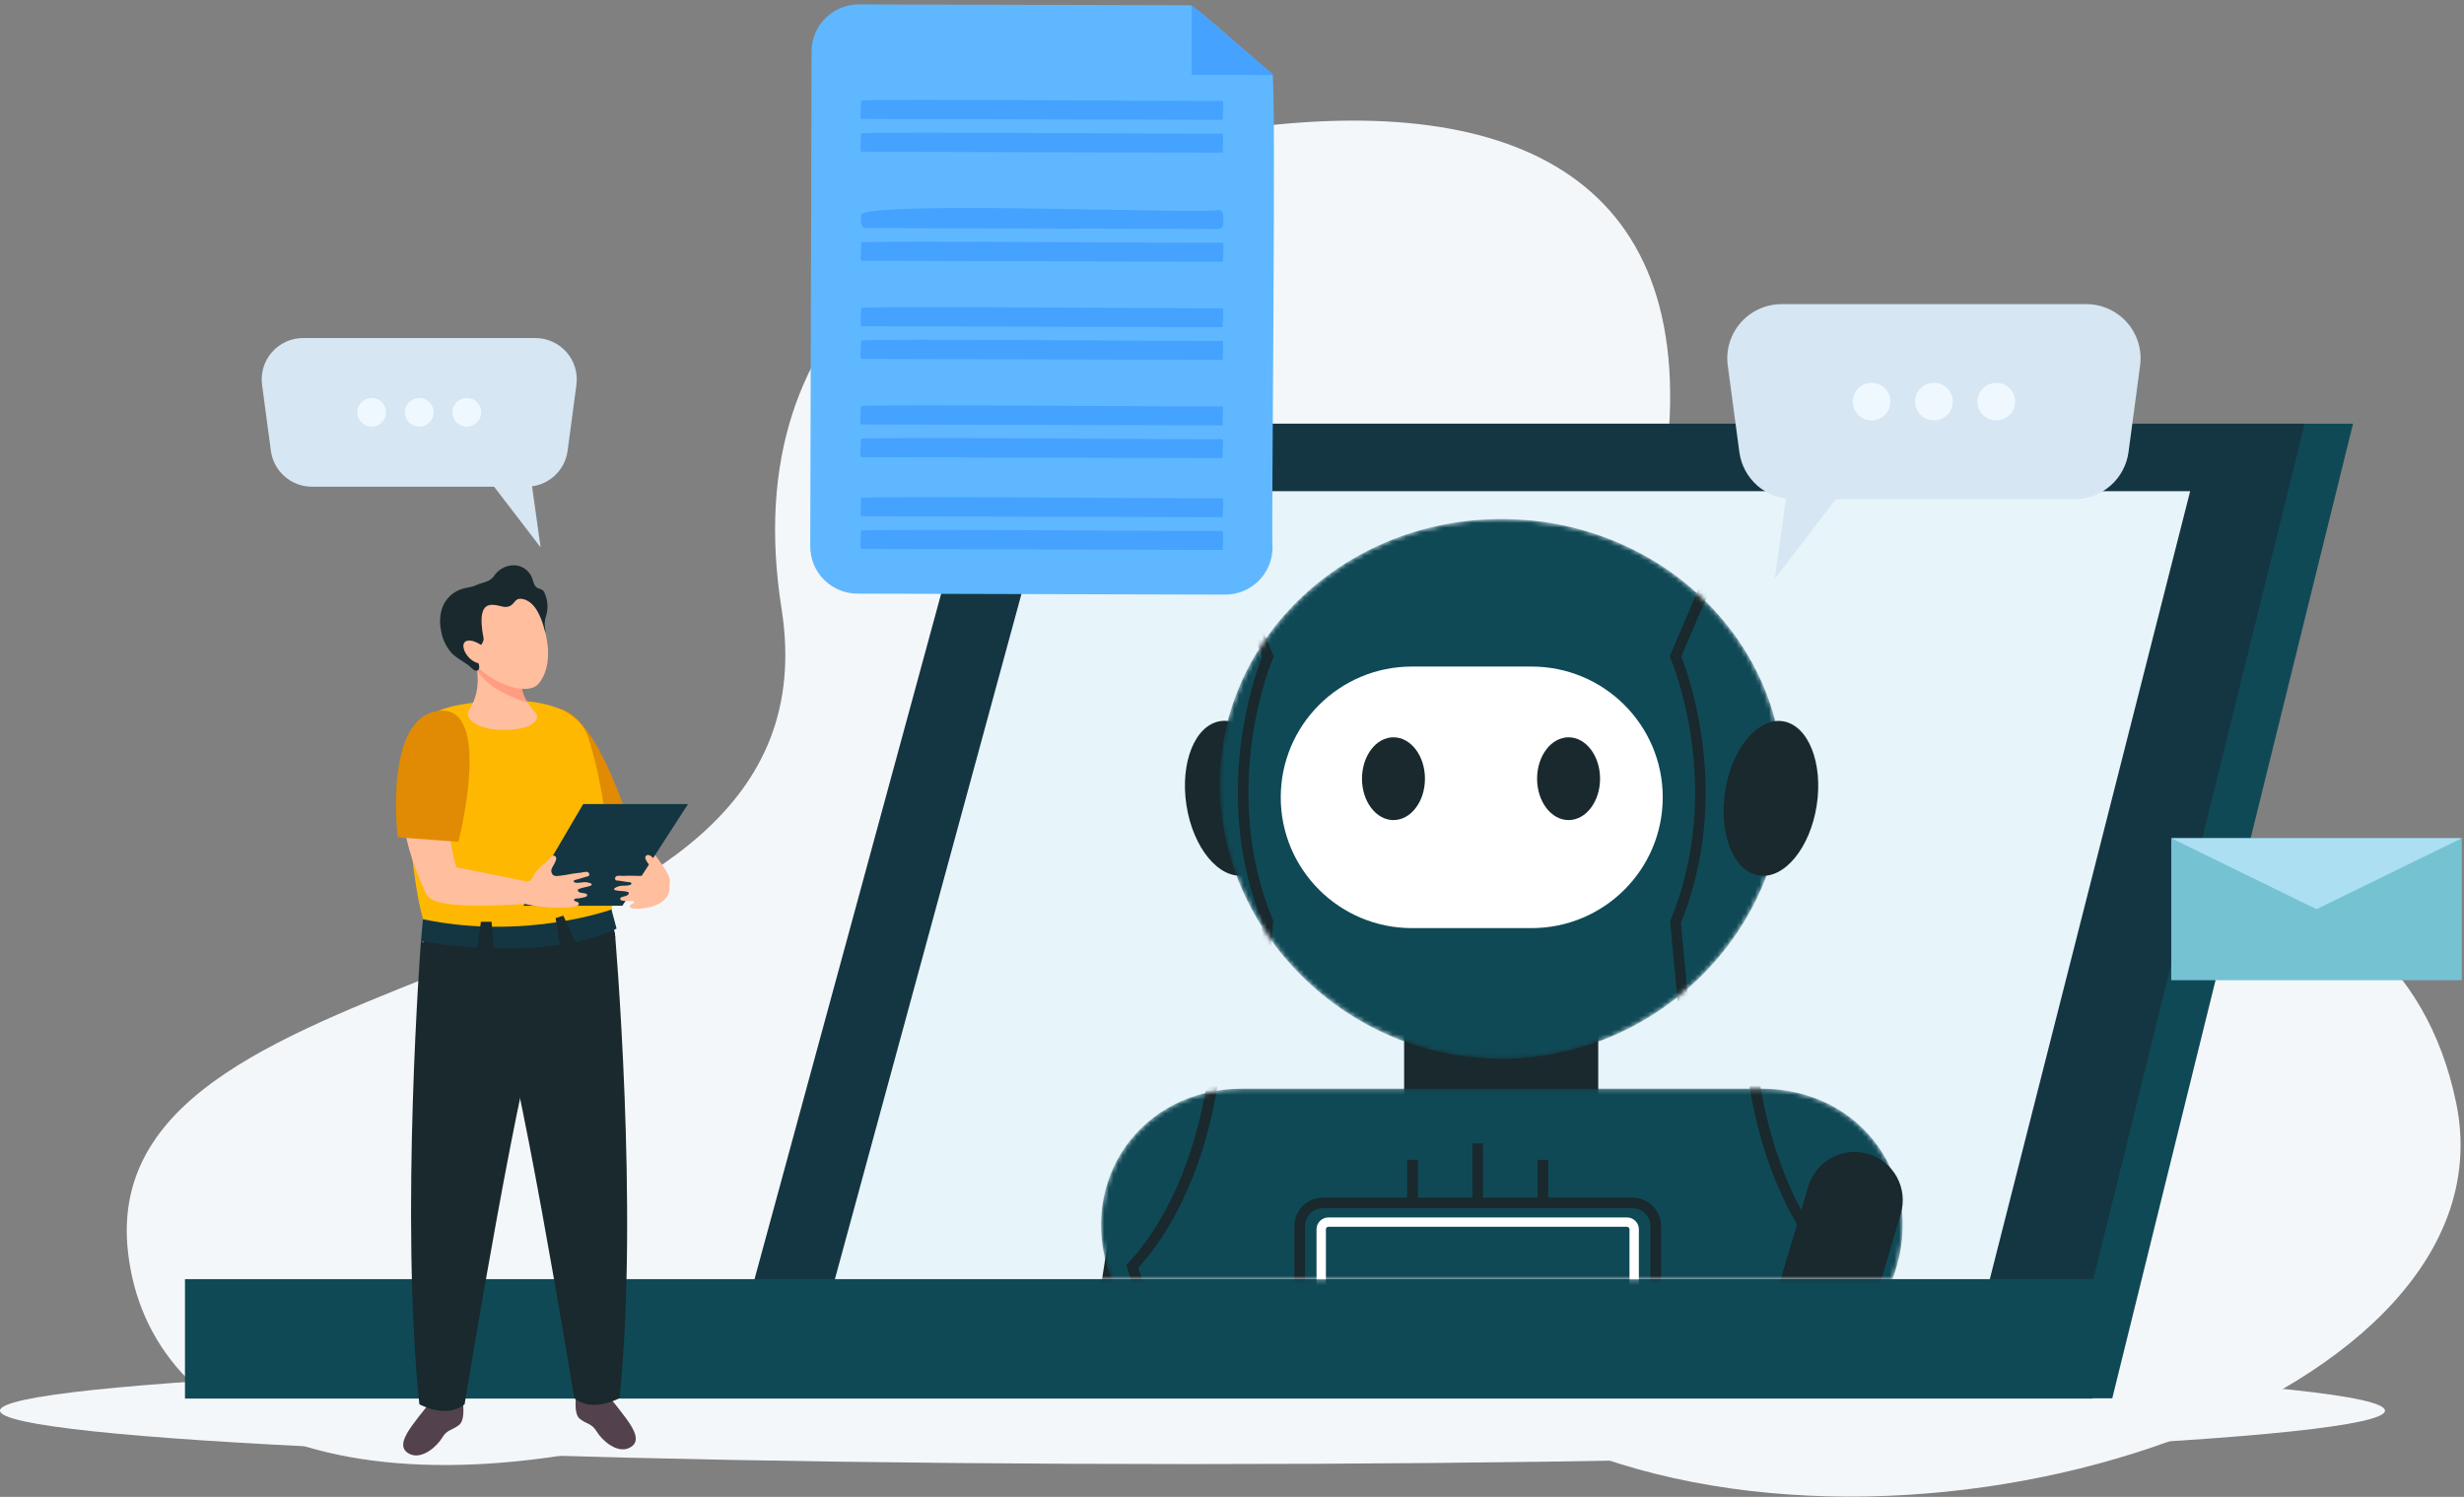
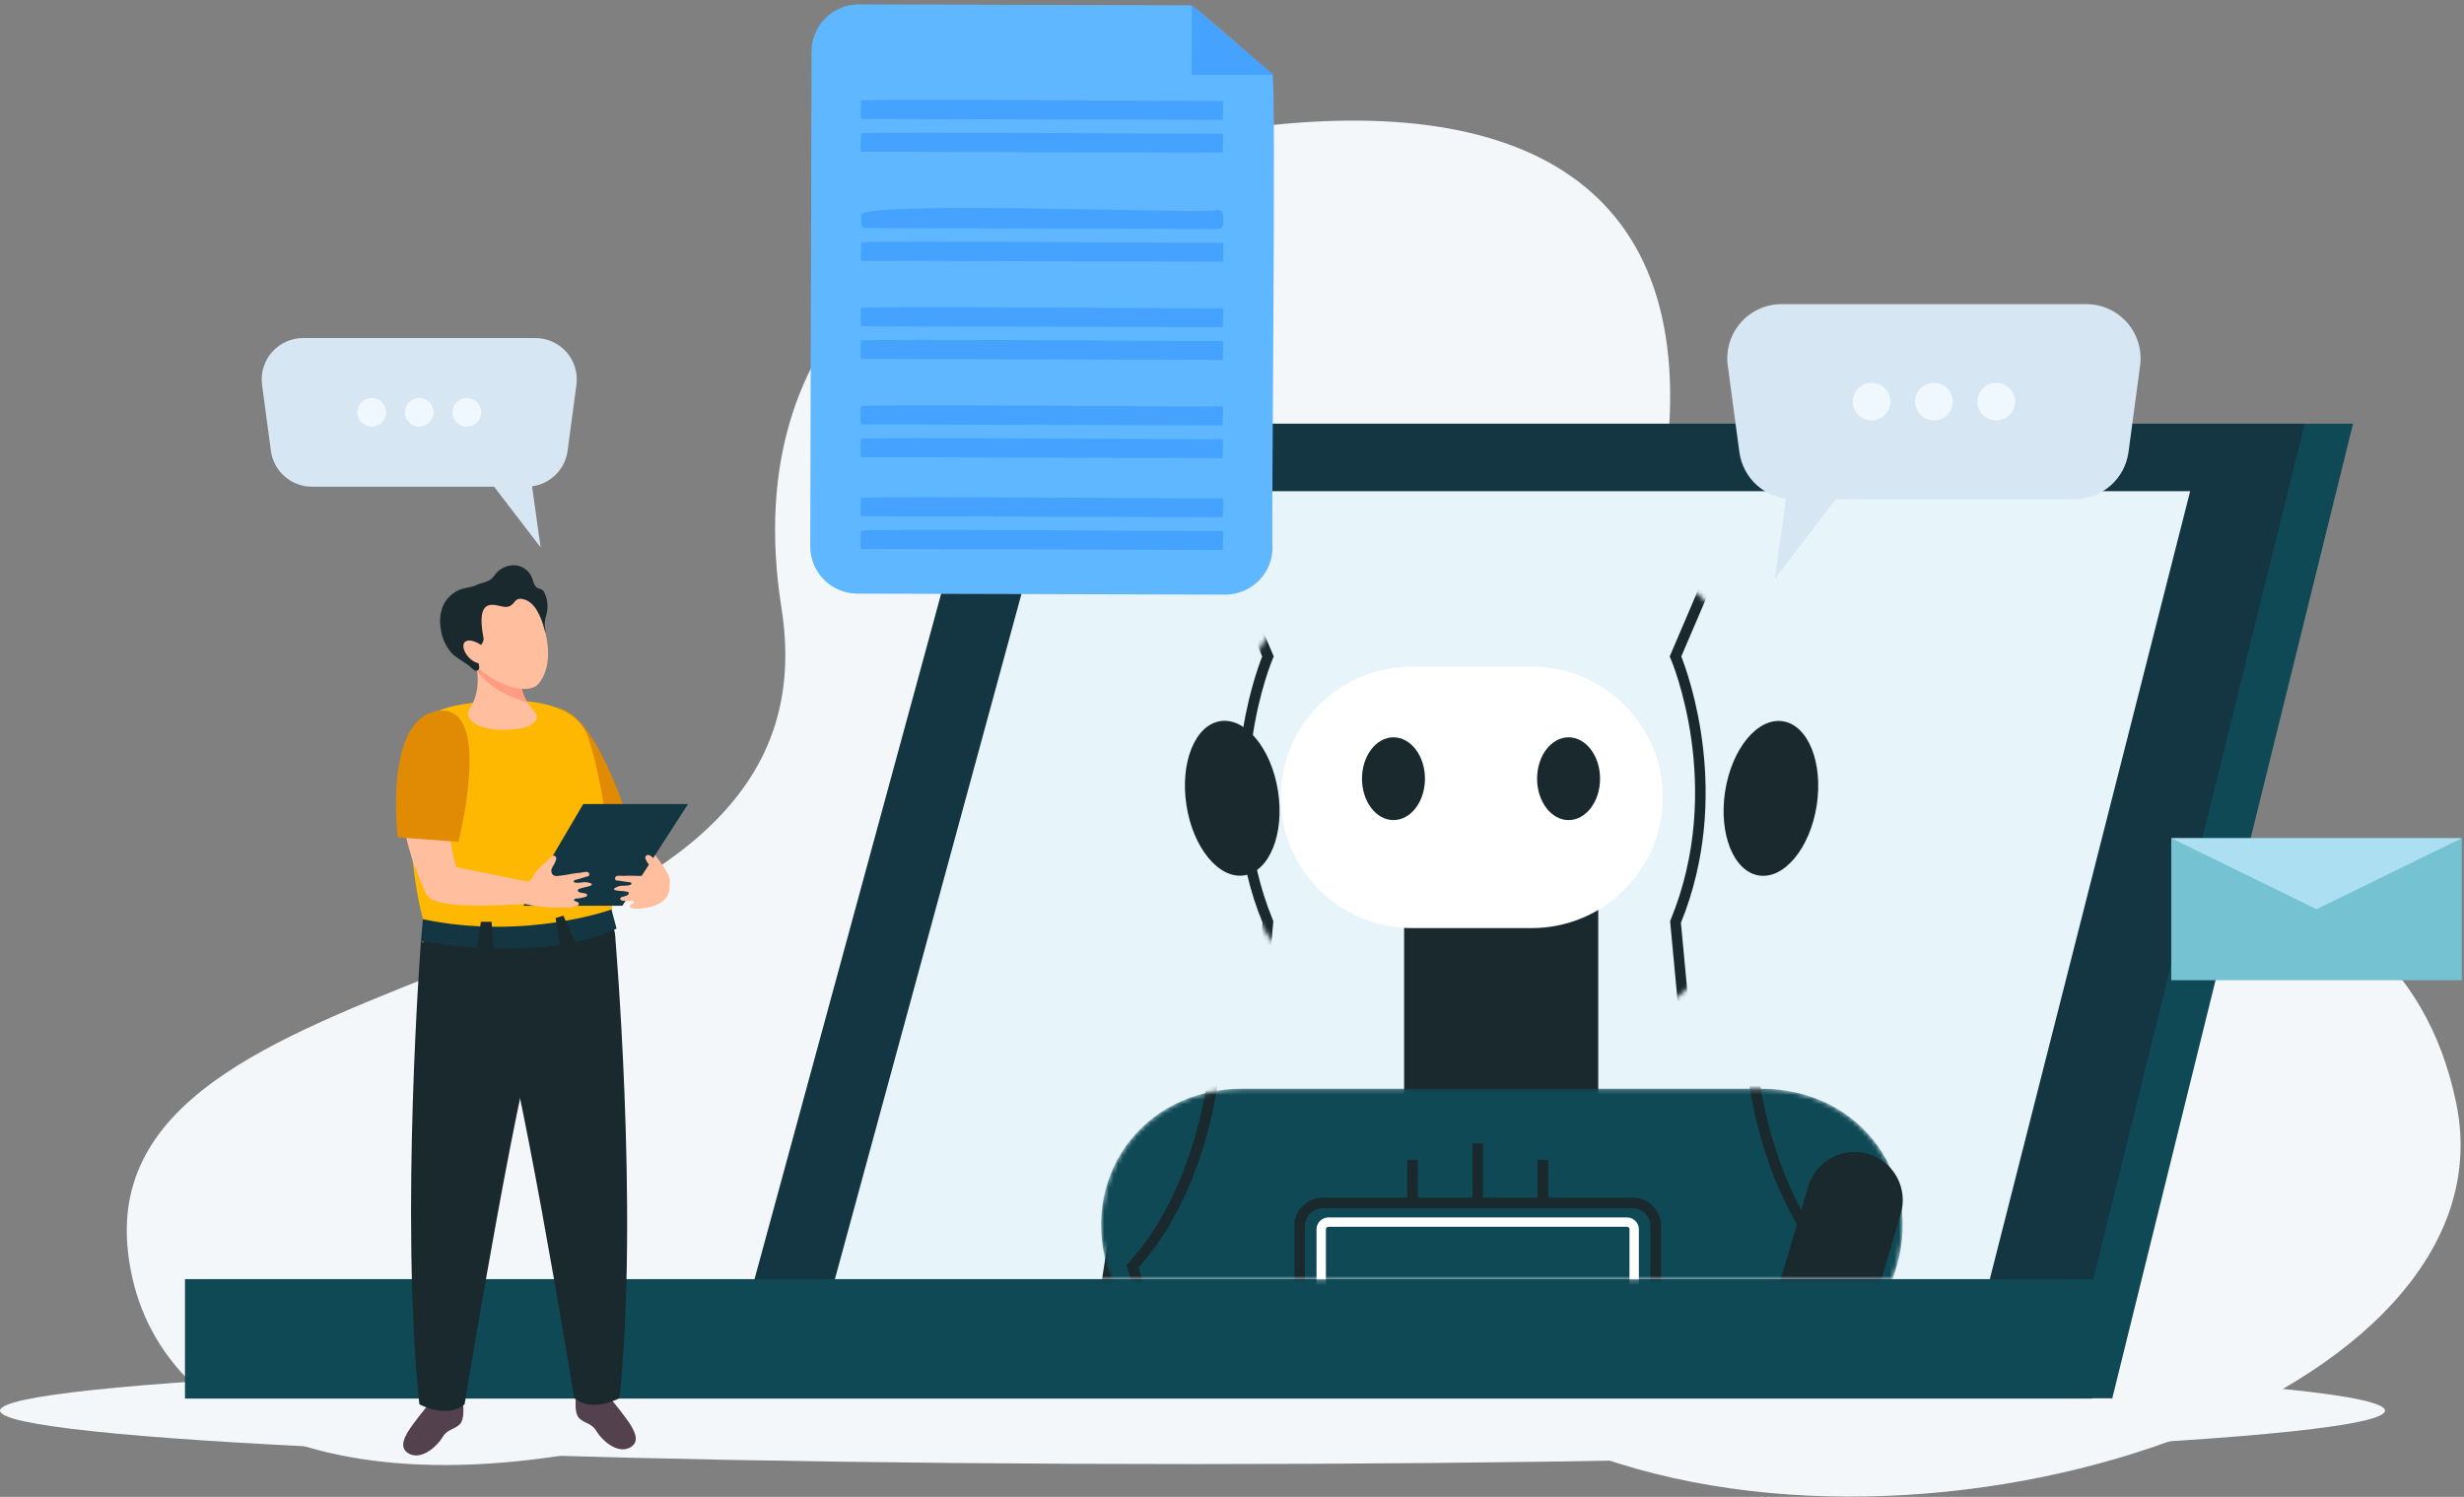
<svg xmlns="http://www.w3.org/2000/svg" width="530" height="322" viewBox="0 0 530 322" fill="none">
  <rect x="0" y="0" width="530" height="322" fill="#808080" stroke="none" />
  <path d="M336.952 310.763C253.378 275.967 241.718 275.872 164.322 302.155C80.45 330.637 31.8 309.014 27.507 269.118C20.186 201.175 181.746 217.399 168.106 130.894C158.058 67.142 203.77 37.096 264.085 28.104C323.765 19.212 365.411 36.892 358.498 97.947C354.678 131.716 341.401 153.324 389.078 167.28C438.404 181.735 515.316 173.631 528.347 237.412C541.261 300.605 415.089 343.292 336.952 310.763Z" fill="#F4F7FA" />
  <path d="M513 303.448C513 309.797 398.164 314.945 256.5 314.945C114.836 314.945 0 309.768 0 303.448C0 297.128 114.84 291.945 256.5 291.945C398.16 291.945 513 297.084 513 303.448Z" fill="#F4F7FA" />
  <path d="M166.984 299.815H453.558L504.88 92.152H223.534L166.984 299.815Z" fill="#104956" />
  <path d="M454.343 300.795H165.695L166.035 299.564L222.784 91.148H506.13L454.343 300.795ZM168.274 298.826H452.799L503.631 93.142H224.283L168.274 298.826Z" fill="#104956" />
  <path d="M156.617 299.815H443.191L494.508 92.152H213.161L156.617 299.815Z" fill="#143642" />
  <path d="M443.96 300.795H155.312L155.652 299.564L212.396 91.148H495.742L443.96 300.795ZM157.896 298.826H442.416L493.234 93.142H213.916L157.896 298.826Z" fill="#143642" />
  <path d="M177.836 285.337H424.407L469.837 106.66H226.489L177.836 285.337Z" fill="#E7F4FA" />
  <path d="M425.169 286.311H176.555L176.885 285.075L225.733 105.656H471.099L425.169 286.311ZM179.128 284.318H423.67L468.591 107.605H227.277L179.128 284.318Z" fill="#E7F4FA" />
  <path d="M449.263 299.874H40.82V276.141H454.645L449.263 299.874Z" fill="#104956" />
  <path d="M450.066 300.858H39.789V275.156H455.888L450.066 300.858ZM41.788 298.864H448.457L453.399 277.11H41.808L41.788 298.864Z" fill="#104956" />
  <path d="M529.527 180.312H467.031V210.859H529.527V180.312Z" fill="#75C2D3" />
  <path d="M467.031 180.312L498.279 195.583L529.527 180.312H467.031Z" fill="#ACDFF2" />
  <path d="M134.909 188.487C134.909 188.487 121.571 180.269 119.592 172.389C117.614 164.51 123.53 161.465 123.53 161.465C123.53 161.465 137.403 178.784 142.43 186.005C148.822 195.136 134.909 188.487 134.909 188.487Z" fill="#FFBE9E" />
  <path d="M116.337 153.482C106.787 160.933 123.143 181.282 123.143 181.282L134.742 175.261C134.742 175.261 125.662 146.221 116.337 153.482Z" fill="#E08B03" />
  <path d="M90.172 231.393L132.349 201.724L131.519 195.648L91.416 192.613L90.172 231.393Z" fill="#19292D" />
  <path d="M126.614 158.892C123.901 150.23 110.833 149.786 100.203 151.391C93.037 152.473 88.425 154.79 87.63 163.721C87.13 169.413 88.69 194.317 92.188 200.906C92.188 200.906 104.391 207.724 131.596 199.366C131.596 199.366 132.411 177.407 126.614 158.892Z" fill="#FEB801" />
  <path d="M90.555 202.456C90.555 202.456 116.441 207.44 132.627 199.76L131.522 195.648C131.522 195.648 113.057 202.357 90.969 197.737L90.555 202.456Z" fill="#143642" />
  <path d="M103.437 198.285H105.74L106.285 205.158H102.492L103.437 198.285Z" fill="#19292D" />
  <path d="M119.508 197.496L121.177 196.973L124.03 203.277L120.607 204.349L119.508 197.496Z" fill="#19292D" />
  <path d="M101.348 139.875C101.348 139.875 112.297 142.222 111.687 143.115C111.078 144.007 112.142 145.801 112.187 147.545C112.222 149.429 113.476 151.428 115.186 153.336C116.365 154.672 114.266 156.262 112.402 156.616C104.366 158.111 99.289 155.121 100.993 152.534C104.761 146.703 101.348 139.875 101.348 139.875Z" fill="#FFBE9E" />
  <path d="M112.152 147.541C112.122 145.797 111.057 144.002 111.652 143.11C112.247 142.218 100.453 139.691 100.453 139.691C101.599 140.971 102.331 142.565 102.552 144.267C105.83 148.692 110.513 150.058 113.476 151.209C112.768 150.099 112.316 148.846 112.152 147.541Z" fill="#FF9C81" />
  <path d="M112.339 127.283C116.647 130.528 120.335 141.737 115.837 147.084C113.339 150.015 104.344 146.9 100.131 140.516C99.581 139.688 98.232 134.939 100.486 129.76C101.48 127.413 107.872 123.909 112.339 127.283Z" fill="#FFBE9E" />
  <path d="M117.336 136.113C117.336 136.801 116.372 129.33 112.159 128.821C110.445 128.617 110.835 130.416 108.846 130.561C107.147 130.685 102.06 127.281 104.019 137.364C104.113 137.862 103.654 138.42 103.429 138.859C103.149 139.392 104.014 140.618 104.004 141.221C103.994 141.824 102.24 140.02 102.274 140.598C102.324 141.48 103.849 143.932 102.584 144.266C101.97 144.431 101.22 143.444 100.77 143.11C99.496 142.173 98.082 141.525 97.007 140.324C95.85 138.95 95.103 137.281 94.849 135.505C94.486 133.775 94.639 131.976 95.288 130.332C95.663 129.493 96.207 128.741 96.886 128.122C97.566 127.503 98.365 127.03 99.236 126.733C100.236 126.389 101.435 126.359 102.409 125.881C103.274 125.457 104.218 125.348 105.093 124.924C105.67 124.61 106.152 124.149 106.492 123.588C106.983 122.954 107.616 122.443 108.341 122.097C109.065 121.75 109.862 121.578 110.665 121.595C111.468 121.634 112.243 121.898 112.903 122.356C113.562 122.814 114.078 123.449 114.393 124.186C114.718 125.024 114.833 126.095 115.642 126.494C115.956 126.593 116.265 126.708 116.567 126.838C116.821 127.021 117.018 127.271 117.136 127.56C117.822 129.065 117.953 130.763 117.506 132.355C117.287 132.977 117.171 133.63 117.161 134.289C117.196 134.917 117.336 135.505 117.336 136.113Z" fill="#19292D" />
  <path d="M105.059 139.874C105.059 139.874 101.951 137.148 100.237 137.93C98.523 138.713 100.931 143.378 104.47 142.735C108.008 142.092 106.019 140.612 105.059 139.874Z" fill="#FFBE9E" />
  <path d="M131.131 300.621C131.131 300.621 132.745 302.51 134.629 305.061C136.513 307.613 137.957 310.274 135.293 311.495C132.63 312.717 129.397 309.721 128.352 307.947C127.308 306.173 126.118 306.362 124.679 305.181C123.24 304 123.995 299.629 123.995 299.629L131.131 300.621Z" fill="#53424D" />
  <path d="M106.677 216.744C110.57 221.653 123.523 300.757 123.523 300.757C127.416 304.022 133.253 300.757 133.253 300.757C137.47 260.423 132.253 200.512 132.253 200.512C132.253 200.512 102.769 221.653 106.677 216.744Z" fill="#19292D" />
  <path d="M92.349 301.93C92.349 301.93 90.735 303.814 88.851 306.366C86.967 308.918 85.523 311.584 88.186 312.805C90.85 314.026 94.083 311.031 95.127 309.252C96.172 307.472 97.361 307.672 98.8 306.491C100.24 305.309 99.485 300.934 99.485 300.934L92.349 301.93Z" fill="#53424D" />
  <path d="M116.779 218.065C112.886 222.975 99.933 302.078 99.933 302.078C96.04 305.338 90.203 302.078 90.203 302.078C85.986 261.744 90.548 202.461 90.548 202.461C90.548 202.461 120.672 222.975 116.779 218.065Z" fill="#19292D" />
  <path d="M125.445 172.961H147.997L133.875 194.84H112.602L125.445 172.961Z" fill="#143642" />
  <path d="M91.746 192.413C91.746 192.413 84.749 178.423 87.213 170.678C89.677 162.933 96.348 163.457 96.348 163.457C96.348 163.457 95.034 182.395 99.661 189.871C104.289 197.347 91.746 192.413 91.746 192.413Z" fill="#FFBE9E" />
  <path d="M94.428 152.908C82.384 154.234 85.558 180.12 85.558 180.12L98.596 181.087C98.596 181.087 106.176 151.618 94.428 152.908Z" fill="#E08B03" />
  <path d="M94.288 194.031C100.57 195.756 117.776 194.056 117.776 194.056L114.837 189.925L93.689 185.648C93.689 185.648 87.892 192.272 94.288 194.031Z" fill="#FFBE9E" />
  <path d="M114.208 189.263C114.569 188.803 114.873 188.301 115.113 187.768C115.743 186.903 116.517 186.151 117.402 185.545C117.871 185.187 118.441 183.876 119.181 184.075C120.39 184.399 118.851 186.323 118.681 186.851C118.577 187.088 118.552 187.352 118.607 187.604C118.663 187.856 118.797 188.085 118.991 188.257C119.294 188.427 119.646 188.49 119.99 188.436C121.069 188.325 122.142 188.159 123.203 187.938C123.758 187.848 124.313 187.793 124.873 187.738C125.319 187.623 125.776 187.558 126.237 187.544C126.321 187.552 126.402 187.578 126.475 187.621C126.548 187.663 126.61 187.721 126.658 187.791C126.706 187.86 126.737 187.939 126.751 188.022C126.765 188.106 126.76 188.191 126.737 188.272C126.612 188.576 126.297 188.531 126.027 188.606C125.432 188.775 124.838 188.959 124.243 189.154C124.113 189.194 123.493 189.298 123.438 189.443C123.178 190.136 124.843 189.866 125.107 189.837C125.778 189.696 126.476 189.766 127.106 190.036C127.149 190.053 127.187 190.08 127.218 190.113C127.249 190.147 127.272 190.187 127.286 190.23C127.311 190.37 127.156 190.474 127.021 190.529C126.232 190.853 125.342 190.878 124.558 191.217C124.433 191.272 124.293 191.357 124.278 191.496C124.238 192.049 125.352 192.104 125.717 192.154C125.947 192.184 126.217 192.244 126.287 192.468C126.301 192.543 126.292 192.62 126.26 192.69C126.229 192.759 126.177 192.817 126.112 192.857C125.982 192.936 125.838 192.987 125.687 193.006C125.249 193.122 124.803 193.208 124.353 193.265C124.138 193.265 123.498 193.265 123.458 193.569C123.458 193.628 123.479 193.685 123.518 193.729C123.679 193.866 123.874 193.957 124.083 193.993C124.288 194.058 124.503 194.182 124.528 194.397C124.553 194.611 124.278 194.835 124.028 194.895C123.112 195.144 122.164 195.255 121.215 195.224C120.215 195.259 119.216 195.254 118.216 195.199C116.897 195.125 115.584 194.974 114.283 194.746C113.149 194.546 111.86 194.247 111.085 193.315C110.875 193.045 110.695 192.753 110.55 192.443C110.336 192.05 110.182 191.626 110.096 191.187C110.008 190.741 110.096 190.279 110.34 189.896C110.373 189.844 110.418 189.799 110.47 189.767C110.545 189.744 110.625 189.744 110.7 189.767C111.295 189.843 111.895 189.875 112.494 189.861C113.113 189.838 113.71 189.629 114.208 189.263Z" fill="#FFBE9E" />
  <path d="M141.151 185.157C140.651 184.868 139.882 183.662 139.177 183.956C138.028 184.454 139.827 186.129 140.082 186.627C140.217 186.848 140.279 187.105 140.259 187.363C140.239 187.62 140.139 187.865 139.972 188.063C139.7 188.269 139.369 188.381 139.027 188.382C137.945 188.437 136.861 188.437 135.779 188.382C135.214 188.382 134.66 188.382 134.095 188.422C133.637 188.369 133.174 188.369 132.716 188.422C132.635 188.443 132.561 188.482 132.497 188.535C132.433 188.588 132.381 188.654 132.345 188.729C132.309 188.803 132.29 188.885 132.288 188.968C132.287 189.051 132.303 189.133 132.336 189.209C132.501 189.493 132.811 189.403 133.085 189.438C133.7 189.523 134.315 189.623 134.929 189.727C135.064 189.727 135.694 189.767 135.764 189.902C136.124 190.545 134.44 190.52 134.175 190.53C133.493 190.494 132.816 190.668 132.236 191.028C132.197 191.051 132.164 191.083 132.138 191.119C132.112 191.156 132.095 191.198 132.086 191.242C132.086 191.387 132.251 191.472 132.391 191.507C133.22 191.711 134.105 191.611 134.924 191.835C135.059 191.87 135.214 191.935 135.244 192.07C135.364 192.613 134.27 192.827 133.915 192.927C133.69 192.987 133.415 193.086 133.415 193.321C133.414 193.396 133.435 193.471 133.476 193.535C133.517 193.599 133.576 193.649 133.645 193.679C133.784 193.739 133.934 193.77 134.085 193.769C134.536 193.818 134.99 193.84 135.444 193.834C135.659 193.834 136.289 193.724 136.374 194.008C136.378 194.037 136.377 194.066 136.37 194.095C136.363 194.123 136.351 194.149 136.334 194.173C136.199 194.328 136.027 194.446 135.834 194.517C135.644 194.606 135.444 194.766 135.454 194.975C135.464 195.185 135.764 195.374 136.019 195.424C136.955 195.526 137.901 195.491 138.827 195.319C139.88 195.193 140.898 194.865 141.826 194.352C146.753 191.536 142.08 185.675 141.151 185.157Z" fill="#FFBE9E" />
  <path d="M395.895 106.045L381.758 124.475L384.756 103.055L395.895 106.045Z" fill="#D6E6F2" />
  <path d="M446.253 107.371H385.721C382.887 107.371 380.15 106.345 378.018 104.483C375.886 102.621 374.505 100.05 374.132 97.249L371.634 78.624C371.414 76.977 371.549 75.303 372.031 73.712C372.512 72.122 373.329 70.652 374.426 69.402C375.524 68.152 376.876 67.15 378.393 66.464C379.91 65.778 381.557 65.422 383.222 65.422H448.742C450.408 65.421 452.055 65.776 453.573 66.463C455.09 67.149 456.443 68.15 457.541 69.4C458.639 70.651 459.456 72.12 459.938 73.711C460.42 75.302 460.555 76.977 460.335 78.624L457.837 97.249C457.463 100.049 456.082 102.619 453.952 104.48C451.821 106.342 449.086 107.369 446.253 107.371Z" fill="#D6E6F2" />
  <path d="M406.629 86.394C406.629 87.193 406.391 87.974 405.946 88.639C405.501 89.304 404.868 89.822 404.127 90.128C403.387 90.434 402.572 90.514 401.786 90.358C400.999 90.202 400.277 89.817 399.71 89.251C399.144 88.686 398.758 87.966 398.601 87.182C398.445 86.398 398.525 85.585 398.832 84.847C399.139 84.108 399.658 83.477 400.325 83.033C400.991 82.589 401.775 82.352 402.576 82.352C403.651 82.352 404.682 82.777 405.442 83.535C406.202 84.293 406.629 85.322 406.629 86.394Z" fill="#F0F8FF" />
  <path d="M420.035 86.394C420.035 87.193 419.798 87.974 419.352 88.639C418.907 89.304 418.274 89.822 417.533 90.128C416.793 90.434 415.978 90.514 415.192 90.358C414.406 90.202 413.684 89.817 413.117 89.251C412.55 88.686 412.164 87.966 412.008 87.182C411.851 86.398 411.931 85.585 412.238 84.847C412.545 84.108 413.064 83.477 413.731 83.033C414.397 82.589 415.181 82.352 415.982 82.352C417.057 82.352 418.088 82.777 418.848 83.535C419.608 84.293 420.035 85.322 420.035 86.394Z" fill="#F0F8FF" />
  <path d="M433.449 86.394C433.449 87.193 433.212 87.974 432.766 88.639C432.321 89.304 431.688 89.822 430.947 90.128C430.207 90.434 429.392 90.514 428.606 90.358C427.82 90.202 427.098 89.817 426.531 89.251C425.964 88.686 425.578 87.966 425.422 87.182C425.265 86.398 425.345 85.585 425.652 84.847C425.959 84.108 426.478 83.477 427.145 83.033C427.811 82.589 428.595 82.352 429.397 82.352C430.471 82.352 431.502 82.777 432.262 83.535C433.022 84.293 433.449 85.322 433.449 86.394Z" fill="#F0F8FF" />
  <path d="M105.5 103.685L116.279 117.739L113.995 101.402L105.5 103.685Z" fill="#D6E6F2" />
  <path d="M67.085 104.696H113.249C115.411 104.697 117.499 103.914 119.125 102.494C120.751 101.074 121.805 99.113 122.09 96.976L123.989 82.772C124.154 81.517 124.049 80.241 123.681 79.029C123.313 77.818 122.689 76.699 121.852 75.747C121.016 74.795 119.985 74.032 118.829 73.509C117.673 72.986 116.418 72.715 115.148 72.715H65.176C63.909 72.72 62.657 72.993 61.505 73.518C60.352 74.043 59.325 74.806 58.492 75.758C57.658 76.71 57.037 77.827 56.671 79.037C56.304 80.246 56.2 81.52 56.365 82.772L58.264 96.976C58.549 99.11 59.599 101.068 61.221 102.488C62.843 103.907 64.927 104.692 67.085 104.696Z" fill="#D6E6F2" />
  <path d="M97.32 88.698C97.321 89.307 97.503 89.902 97.843 90.408C98.183 90.914 98.666 91.308 99.23 91.54C99.795 91.773 100.415 91.833 101.014 91.713C101.613 91.594 102.163 91.3 102.594 90.87C103.026 90.439 103.319 89.89 103.438 89.292C103.557 88.695 103.495 88.076 103.261 87.513C103.028 86.951 102.632 86.47 102.124 86.132C101.616 85.794 101.019 85.613 100.409 85.613C100.003 85.613 99.601 85.693 99.226 85.848C98.851 86.003 98.51 86.231 98.223 86.517C97.936 86.804 97.709 87.144 97.554 87.518C97.399 87.892 97.32 88.293 97.32 88.698Z" fill="#F0F8FF" />
  <path d="M87.086 88.698C87.087 89.307 87.269 89.902 87.609 90.408C87.949 90.914 88.431 91.308 88.996 91.54C89.56 91.773 90.181 91.833 90.78 91.713C91.379 91.594 91.928 91.3 92.36 90.87C92.791 90.439 93.085 89.89 93.204 89.292C93.322 88.695 93.261 88.076 93.027 87.513C92.793 86.951 92.397 86.47 91.889 86.132C91.382 85.794 90.785 85.613 90.174 85.613C89.768 85.613 89.366 85.693 88.991 85.848C88.616 86.003 88.276 86.231 87.989 86.517C87.702 86.804 87.475 87.144 87.32 87.518C87.165 87.892 87.085 88.293 87.086 88.698Z" fill="#F0F8FF" />
  <path d="M76.859 88.698C76.86 89.307 77.042 89.902 77.382 90.408C77.722 90.914 78.205 91.308 78.769 91.54C79.334 91.773 79.954 91.833 80.553 91.713C81.152 91.594 81.702 91.3 82.133 90.87C82.565 90.439 82.858 89.89 82.977 89.292C83.096 88.695 83.034 88.076 82.8 87.513C82.567 86.951 82.171 86.47 81.663 86.132C81.155 85.794 80.558 85.613 79.948 85.613C79.542 85.613 79.14 85.693 78.765 85.848C78.39 86.003 78.049 86.231 77.762 86.517C77.475 86.804 77.248 87.144 77.093 87.518C76.938 87.892 76.859 88.293 76.859 88.698Z" fill="#F0F8FF" />
  <path d="M263.513 127.909L184.431 127.7C183.095 127.697 181.772 127.431 180.539 126.918C179.306 126.405 178.186 125.655 177.244 124.71C176.301 123.766 175.554 122.645 175.046 121.413C174.538 120.181 174.278 118.86 174.281 117.528L174.561 11.068C174.564 9.735 174.831 8.415 175.346 7.185C175.86 5.955 176.613 4.838 177.561 3.898C178.508 2.958 179.632 2.213 180.869 1.707C182.105 1.2 183.429 0.941 184.766 0.945L256.047 1.135C256.766 0.945 273.098 15.693 273.677 15.897C274.577 16.266 273.407 117.179 273.717 117.802C273.707 120.491 272.626 123.067 270.712 124.962C268.799 126.857 266.209 127.917 263.513 127.909Z" fill="#5FB7FF" />
  <path d="M262.042 49.256L186.308 49.056C184.809 49.056 185.308 46.938 185.233 46.066C189.601 43.146 258.299 46.106 262.037 45.184C263.536 45.184 263.036 47.302 263.111 48.204C263.103 48.483 262.988 48.748 262.788 48.944C262.589 49.141 262.321 49.252 262.042 49.256Z" fill="#45A2FF" />
  <path d="M262.918 56.3L185.385 56.095C184.885 56.27 185.385 52.258 185.22 52.178C185.185 51.68 262.753 52.382 262.928 52.208C263.428 52.033 262.928 56.045 263.093 56.125C263.093 56.172 263.074 56.216 263.042 56.249C263.009 56.281 262.964 56.3 262.918 56.3Z" fill="#45A2FF" />
  <path d="M262.879 70.382L185.346 70.177C184.846 70.352 185.346 66.34 185.186 66.26C185.146 65.762 262.719 66.464 262.894 66.29C263.393 66.115 262.894 70.127 263.053 70.207C263.053 70.254 263.035 70.298 263.002 70.331C262.969 70.363 262.925 70.382 262.879 70.382Z" fill="#45A2FF" />
  <path d="M262.868 77.425L185.33 77.201C184.83 77.375 185.33 73.363 185.17 73.284C185.135 72.785 262.703 73.488 262.878 73.313C263.378 73.139 262.878 77.151 263.043 77.231C263.046 77.255 263.043 77.28 263.036 77.304C263.028 77.327 263.016 77.349 262.999 77.367C262.983 77.385 262.962 77.4 262.94 77.41C262.917 77.42 262.893 77.425 262.868 77.425Z" fill="#45A2FF" />
  <path d="M262.879 111.253L185.346 111.048C184.846 111.223 185.346 107.211 185.186 107.131C185.146 106.633 262.719 107.335 262.894 107.161C263.393 106.987 262.894 110.999 263.053 111.078C263.053 111.125 263.035 111.169 263.002 111.202C262.969 111.234 262.925 111.253 262.879 111.253Z" fill="#45A2FF" />
  <path d="M262.868 118.296L185.33 118.091C184.83 118.266 185.33 114.254 185.17 114.174C185.135 113.676 262.703 114.378 262.878 114.204C263.378 114.03 262.878 118.042 263.043 118.121C263.043 118.144 263.038 118.167 263.03 118.188C263.021 118.209 263.008 118.228 262.992 118.245C262.975 118.261 262.956 118.274 262.935 118.282C262.914 118.291 262.891 118.296 262.868 118.296Z" fill="#45A2FF" />
  <path d="M262.879 25.788L185.346 25.584C184.846 25.763 185.346 21.751 185.186 21.666C185.146 21.168 262.719 21.871 262.894 21.696C263.393 21.522 262.894 25.534 263.053 25.619C263.053 25.641 263.049 25.664 263.04 25.684C263.031 25.705 263.018 25.724 263.002 25.74C262.986 25.756 262.966 25.768 262.945 25.776C262.924 25.785 262.901 25.789 262.879 25.788Z" fill="#45A2FF" />
  <path d="M262.868 32.839L185.33 32.634C184.83 32.814 185.33 28.802 185.17 28.717C185.135 28.219 262.703 28.921 262.878 28.747C263.378 28.573 262.878 32.584 263.043 32.669C263.042 32.715 263.023 32.758 262.99 32.789C262.957 32.821 262.913 32.839 262.868 32.839Z" fill="#45A2FF" />
  <path d="M262.827 91.507L185.299 91.302C184.799 91.477 185.299 87.465 185.134 87.385C185.099 86.887 262.672 87.589 262.847 87.415C263.347 87.24 262.847 91.252 263.007 91.332C263.007 91.356 263.002 91.379 262.993 91.4C262.984 91.422 262.971 91.441 262.954 91.457C262.937 91.474 262.917 91.486 262.895 91.495C262.874 91.503 262.85 91.507 262.827 91.507Z" fill="#45A2FF" />
  <path d="M262.812 98.55L185.299 98.345C184.799 98.52 185.299 94.508 185.139 94.428C185.099 93.93 262.672 94.632 262.847 94.458C263.346 94.284 262.847 98.296 263.007 98.375C263.007 98.4 263.002 98.424 262.992 98.447C262.982 98.469 262.967 98.49 262.949 98.506C262.93 98.523 262.908 98.535 262.885 98.543C262.861 98.55 262.836 98.552 262.812 98.55Z" fill="#45A2FF" />
  <path d="M256.368 1.137L256.328 16.098L273.979 16.148L256.368 1.137Z" fill="#45A2FF" />
  <mask id="mask0_6603_21914" style="mask-type:luminance" maskUnits="userSpaceOnUse" x="179" y="96" width="293" height="180">
    <path d="M179.945 275.228H426.511L471.941 96.547H228.594L179.945 275.228Z" fill="white" />
  </mask>
  <g mask="url(#mask0_6603_21914)">
    <path d="M249.049 333.399L228.516 330.234L238.905 263.216C239.326 260.5 240.811 258.063 243.034 256.439C245.257 254.816 248.036 254.139 250.759 254.559C252.107 254.767 253.4 255.238 254.566 255.944C255.732 256.651 256.746 257.58 257.552 258.677C258.358 259.775 258.938 261.021 259.261 262.342C259.584 263.664 259.643 265.036 259.434 266.381L249.049 333.399Z" fill="#19292D" />
    <path d="M343.776 191.125H302.023V247.104H343.776V191.125Z" fill="#19292D" />
    <path d="M267.624 188.307C273.063 187.468 276.32 179.361 274.9 170.2C273.479 161.038 267.919 154.291 262.48 155.13C257.042 155.969 253.784 164.075 255.205 173.237C256.625 182.398 262.186 189.146 267.624 188.307Z" fill="#19292D" />
    <mask id="mask1_6603_21914" style="mask-type:luminance" maskUnits="userSpaceOnUse" x="262" y="111" width="122" height="117">
      <path d="M383.588 168.684C383.588 200.187 356.453 227.782 322.976 227.782C289.5 227.782 262.359 200.187 262.359 168.684C262.359 137.181 289.5 111.648 322.976 111.648C356.453 111.648 383.588 137.186 383.588 168.684Z" fill="white" />
    </mask>
    <g mask="url(#mask1_6603_21914)">
-       <path d="M383.588 168.684C383.588 200.187 356.453 227.782 322.976 227.782C289.5 227.782 262.359 200.187 262.359 168.684C262.359 137.181 289.5 111.648 322.976 111.648C356.453 111.648 383.588 137.186 383.588 168.684Z" fill="#104956" />
      <path d="M361.332 220.524L359.238 198.162L359.343 197.898C371.132 169.235 359.473 141.944 359.343 141.67L359.148 141.216L367.019 122.801L369.133 123.703L361.637 141.221C363.136 145.009 372.686 171.124 361.562 198.506L363.606 220.31L361.332 220.524Z" fill="#19292D" />
      <path d="M271.821 220.524L269.532 220.31L271.571 198.506C260.447 171.139 269.992 145.009 271.496 141.221L264 123.703L266.114 122.801L273.985 141.216L273.785 141.67C273.665 141.944 262.026 169.27 273.785 197.898L273.89 198.162L271.821 220.524Z" fill="#19292D" />
    </g>
    <path d="M329.44 143.387H303.694C288.114 143.387 275.484 155.982 275.484 171.518C275.484 187.055 288.114 199.65 303.694 199.65H329.44C345.02 199.65 357.65 187.055 357.65 171.518C357.65 155.982 345.02 143.387 329.44 143.387Z" fill="white" />
    <path d="M299.732 176.412C303.472 176.412 306.504 172.427 306.504 167.511C306.504 162.595 303.472 158.609 299.732 158.609C295.993 158.609 292.961 162.595 292.961 167.511C292.961 172.427 295.993 176.412 299.732 176.412Z" fill="#19292D" />
    <path d="M337.396 176.412C341.136 176.412 344.168 172.427 344.168 167.511C344.168 162.595 341.136 158.609 337.396 158.609C333.657 158.609 330.625 162.595 330.625 167.511C330.625 172.427 333.657 176.412 337.396 176.412Z" fill="#19292D" />
    <mask id="mask2_6603_21914" style="mask-type:luminance" maskUnits="userSpaceOnUse" x="236" y="234" width="174" height="120">
      <path d="M372.693 353.636H273.397C269.08 353.636 265.072 351.089 263.853 347.535L238.626 274.014C231.77 253.983 245.303 234.188 267.326 234.188H378.765C400.793 234.188 414.346 253.988 407.469 274.019L382.243 347.535C381.024 351.089 377.021 353.636 372.693 353.636Z" fill="white" />
    </mask>
    <g mask="url(#mask2_6603_21914)">
      <path d="M372.693 353.636H273.397C269.08 353.636 265.072 351.089 263.853 347.535L238.626 274.014C231.77 253.983 245.303 234.188 267.326 234.188H378.765C400.793 234.188 414.346 253.988 407.469 274.019L382.243 347.535C381.024 351.089 377.021 353.636 372.693 353.636Z" fill="#104956" />
      <path d="M365.996 363.77L363.812 363.062L393.296 272.715C378.12 255.835 375.901 230.756 375.806 229.689L378.1 229.5C378.1 229.754 380.393 255.371 395.435 271.658L395.89 272.157L365.996 363.77Z" fill="#19292D" />
      <path d="M272.144 363.77L242.266 272.157L242.72 271.658C257.767 255.371 260.041 229.754 260.061 229.5L262.35 229.689C262.265 230.756 260.046 255.835 244.859 272.715L274.343 363.062L272.144 363.77Z" fill="#19292D" />
    </g>
    <path d="M349.958 261.891H285.738C285.06 261.892 284.41 262.161 283.931 262.639C283.451 263.118 283.181 263.766 283.18 264.442V321.333C283.178 321.669 283.244 322.002 283.371 322.313C283.499 322.624 283.688 322.907 283.925 323.146C284.163 323.384 284.445 323.573 284.756 323.703C285.068 323.832 285.401 323.899 285.738 323.9H349.958C350.637 323.898 351.287 323.629 351.766 323.151C352.246 322.673 352.516 322.024 352.517 321.348V264.442C352.516 263.766 352.246 263.118 351.766 262.639C351.287 262.161 350.637 261.892 349.958 261.891ZM350.498 321.333C350.498 321.404 350.484 321.474 350.457 321.539C350.43 321.604 350.39 321.664 350.34 321.714C350.29 321.764 350.23 321.803 350.165 321.83C350.099 321.857 350.029 321.871 349.958 321.871H285.738C285.596 321.87 285.459 321.813 285.358 321.712C285.257 321.612 285.2 321.475 285.199 321.333V264.442C285.199 264.372 285.213 264.302 285.24 264.236C285.267 264.171 285.307 264.112 285.357 264.062C285.407 264.012 285.466 263.972 285.532 263.945C285.597 263.918 285.667 263.904 285.738 263.904H349.958C350.029 263.904 350.099 263.918 350.165 263.945C350.23 263.972 350.29 264.012 350.34 264.062C350.39 264.112 350.43 264.171 350.457 264.236C350.484 264.302 350.498 264.372 350.498 264.442V321.333Z" fill="white" />
    <path d="M368.965 293.458V291.166H357.292V279.473H365.422V277.181H357.292V263.724C357.286 262.105 356.638 260.554 355.489 259.41C354.34 258.266 352.784 257.622 351.16 257.619H333.02V249.501H330.716V257.619H318.997V245.957H316.724V257.619H304.975V249.501H302.676V257.619H284.536C282.911 257.622 281.354 258.267 280.205 259.414C279.057 260.56 278.411 262.114 278.41 263.734V277.191H270.249V279.483H278.405V291.176H266.711V293.468H278.405V305.165H270.249V307.458H278.405V322.056C278.406 323.676 279.052 325.229 280.201 326.375C281.349 327.52 282.907 328.164 284.531 328.166H302.671V335.143H304.97V328.166H316.724V338.657H319.022V328.151H330.716V335.128H333.015V328.151H351.155C352.78 328.15 354.338 327.506 355.488 326.36C356.637 325.215 357.284 323.661 357.287 322.041V307.458H365.417V305.17H357.292V293.458H368.965ZM354.973 322.041C354.972 323.054 354.567 324.026 353.849 324.742C353.13 325.459 352.156 325.862 351.14 325.863H333H330.716H318.997H316.724H304.975H302.676H284.536C283.52 325.862 282.546 325.459 281.827 324.742C281.109 324.026 280.705 323.054 280.703 322.041V263.729C280.705 262.716 281.109 261.745 281.827 261.028C282.546 260.311 283.52 259.908 284.536 259.907H351.16C352.176 259.908 353.15 260.311 353.869 261.028C354.587 261.745 354.992 262.716 354.993 263.729L354.973 322.041Z" fill="#19292D" />
    <path d="M390.767 173.261C392.188 164.1 388.93 155.993 383.491 155.154C378.053 154.315 372.492 161.062 371.072 170.224C369.652 179.386 372.909 187.492 378.348 188.331C383.786 189.17 389.347 182.423 390.767 173.261Z" fill="#19292D" />
    <path d="M389.573 326.118L369.648 320.237L388.948 255.213C389.734 252.582 391.534 250.369 393.954 249.061C396.375 247.752 399.216 247.456 401.856 248.235C404.495 249.018 406.714 250.813 408.026 253.227C409.338 255.641 409.635 258.476 408.852 261.109L389.573 326.118Z" fill="#19292D" />
  </g>
</svg>